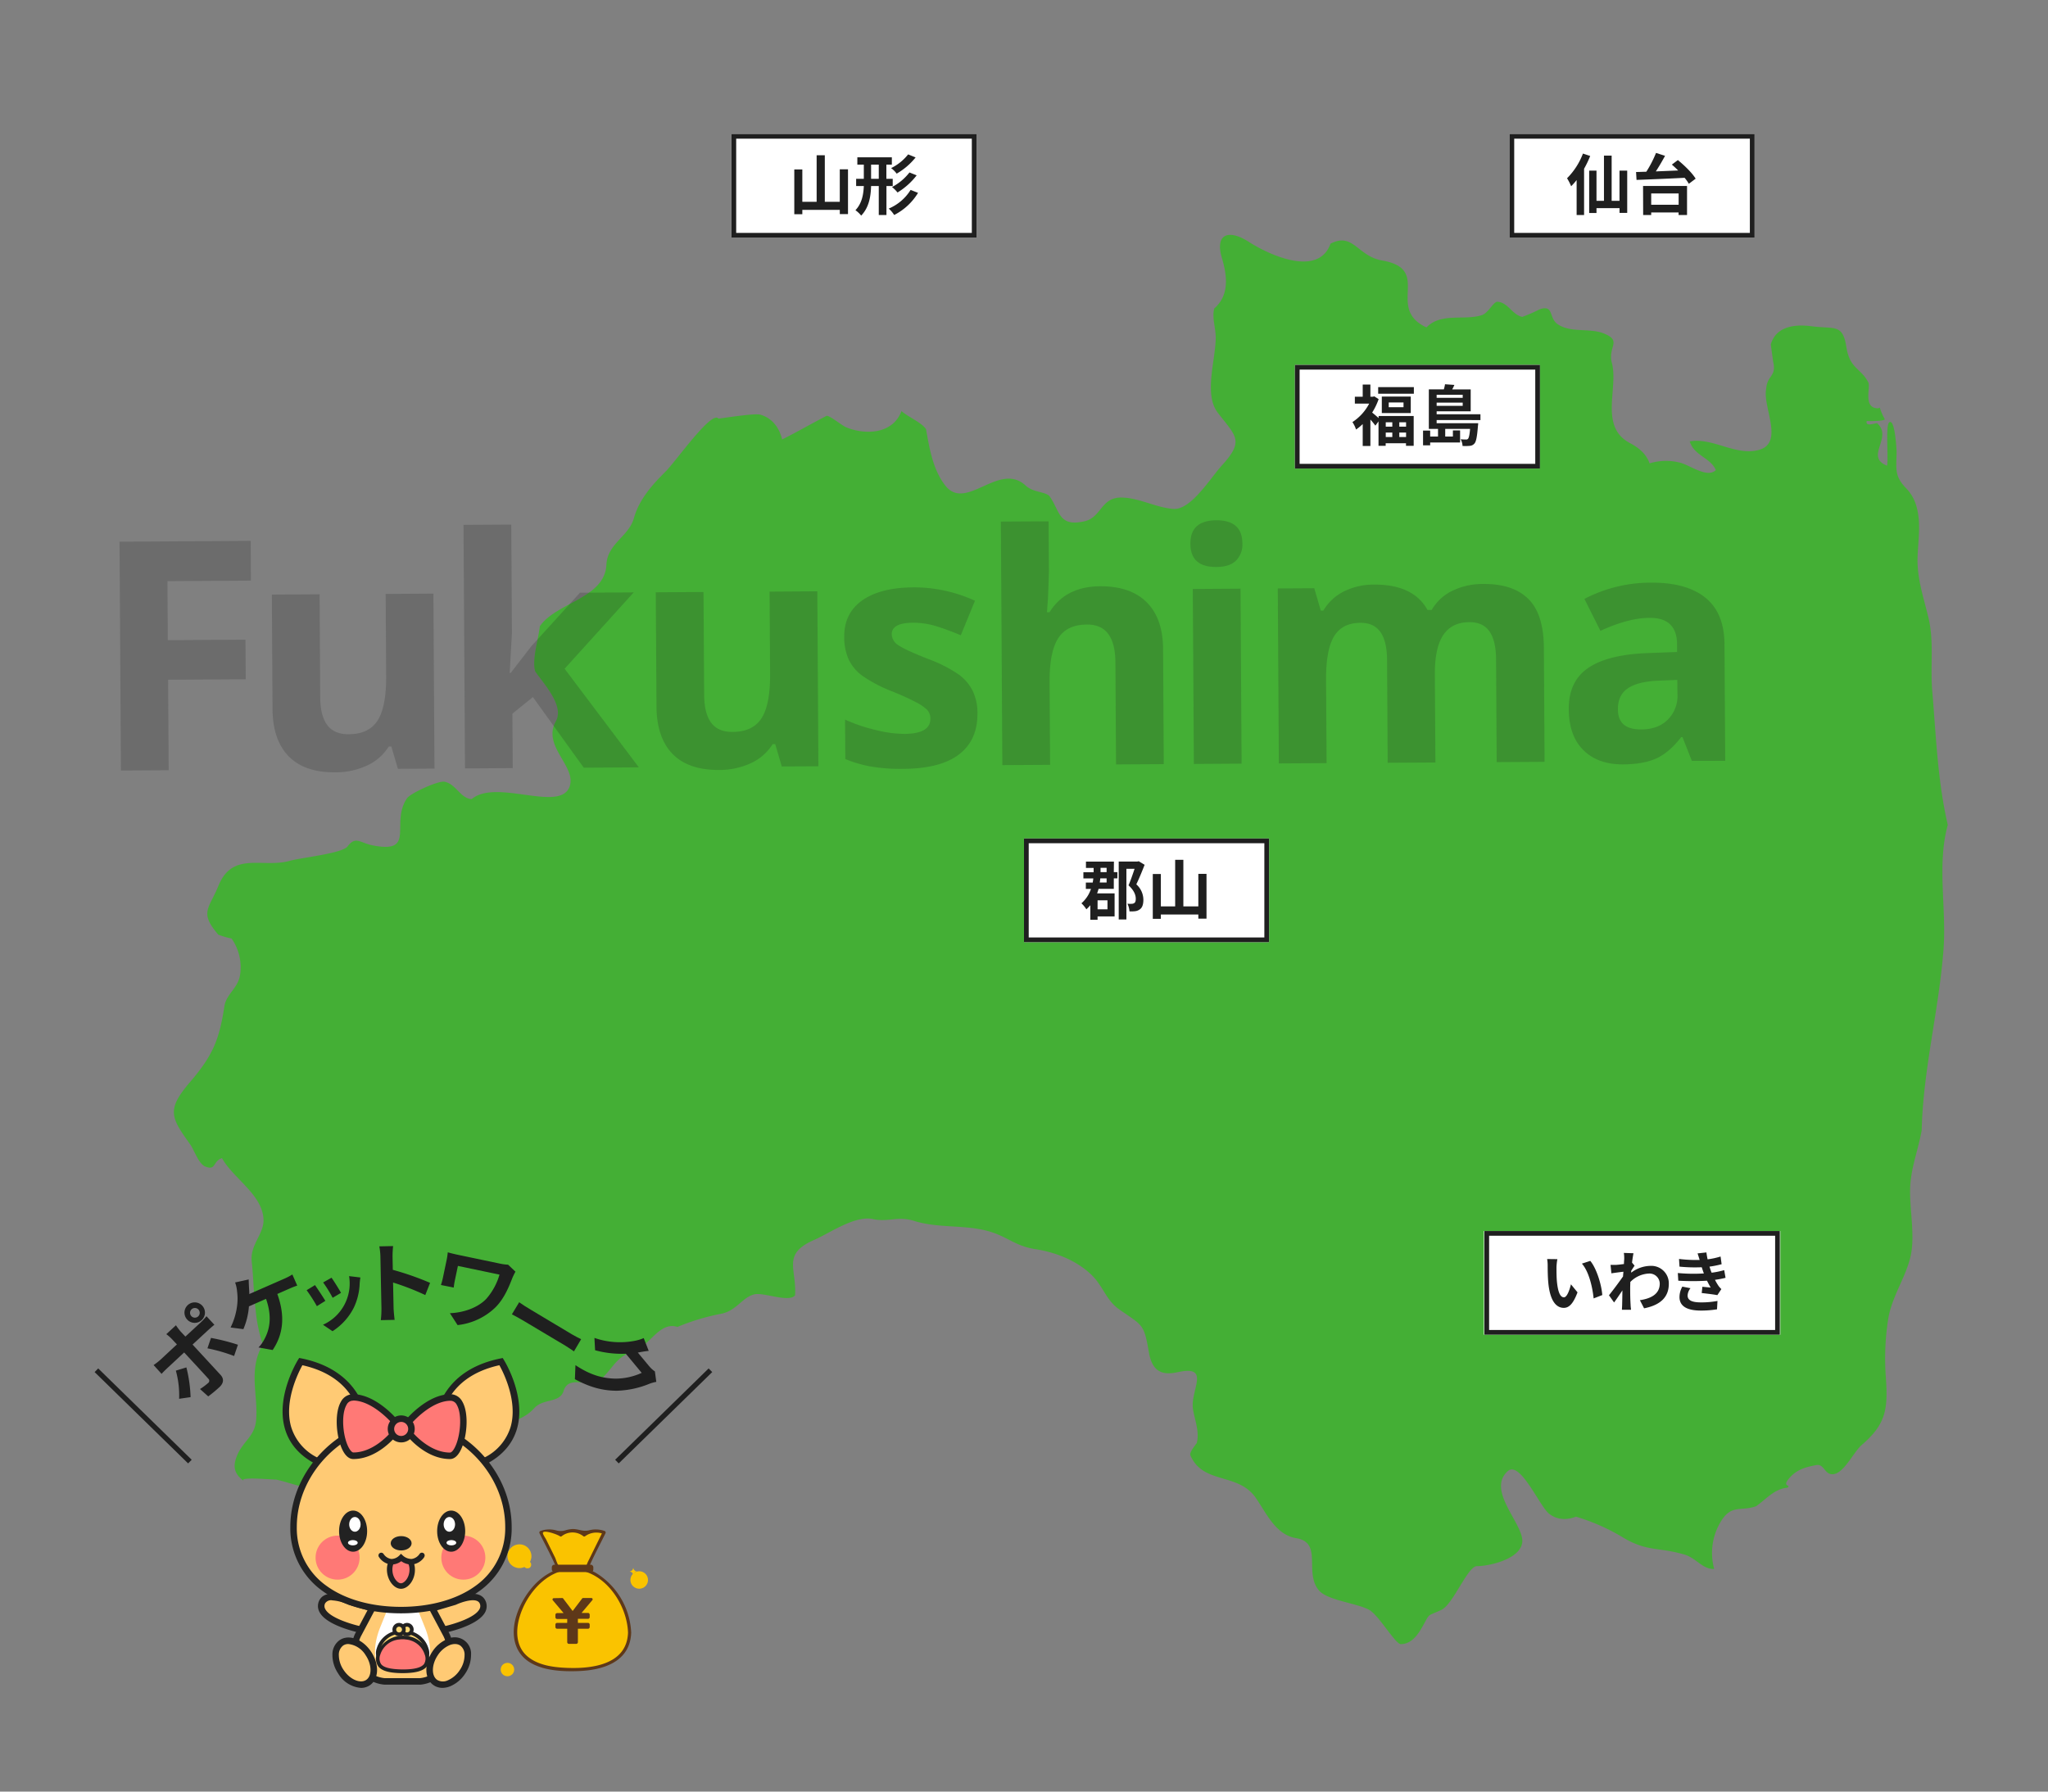
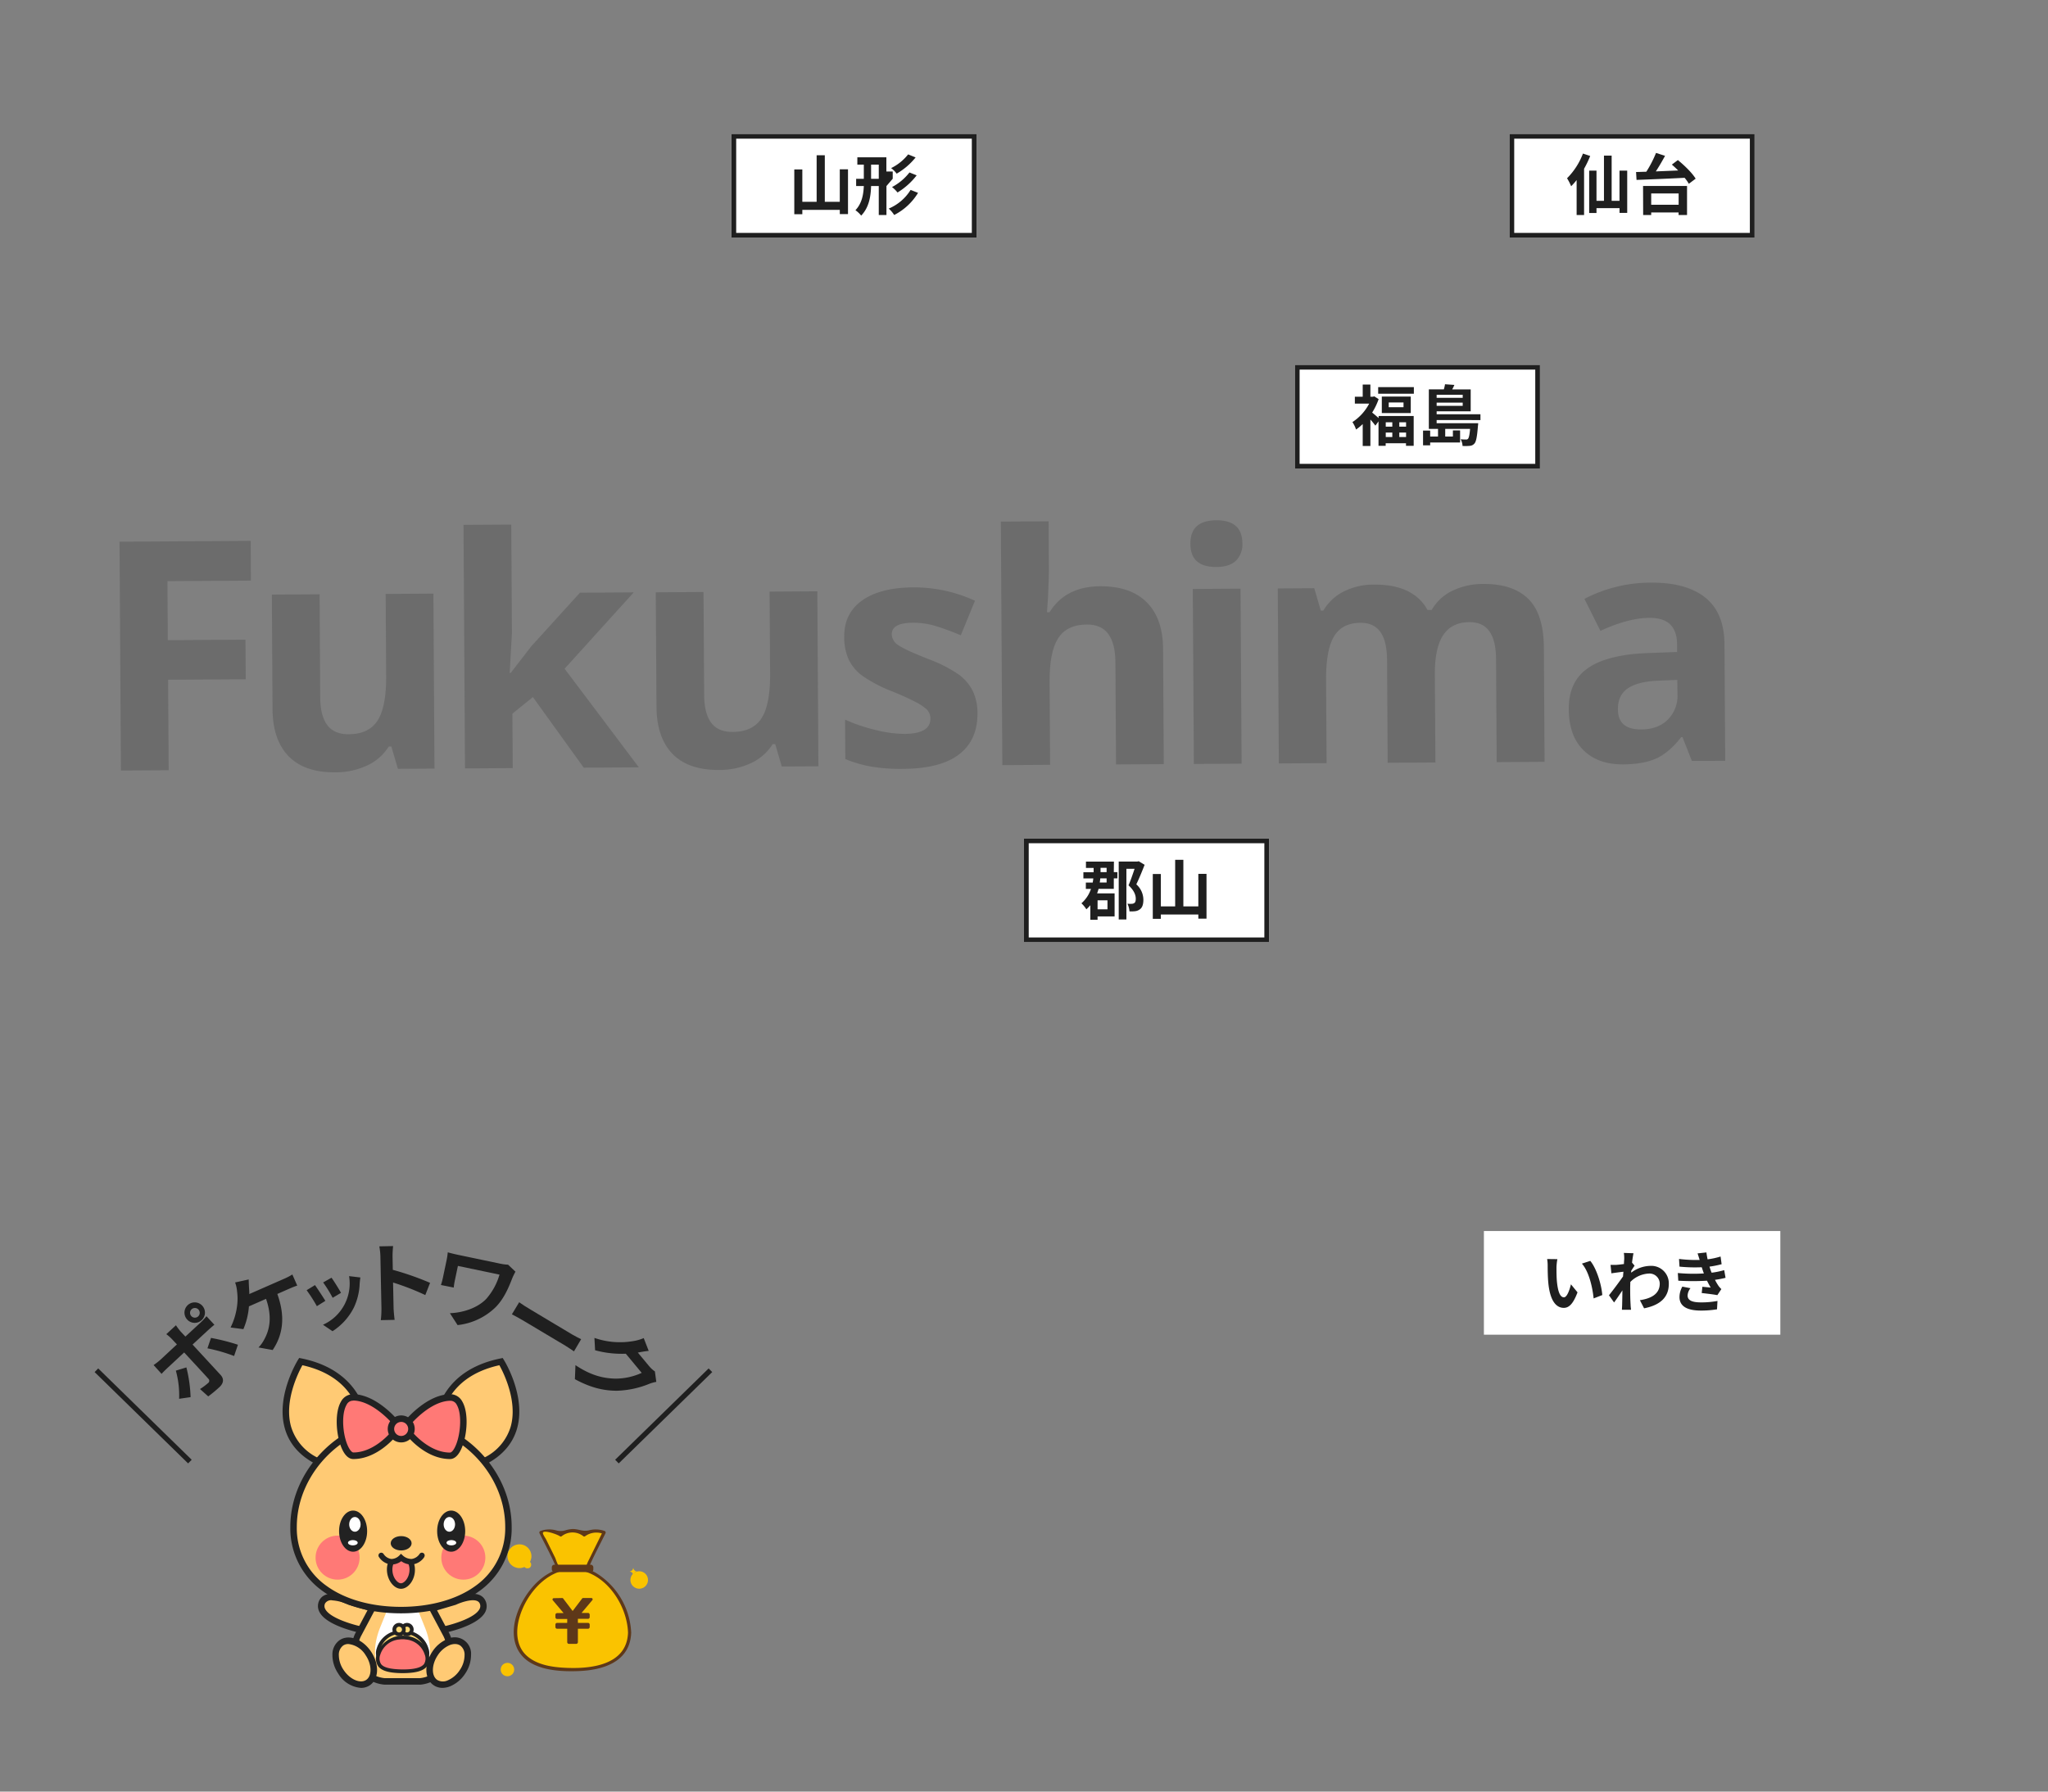
<svg xmlns="http://www.w3.org/2000/svg" viewBox="0 0 800 700">
  <rect x="0" y="0" width="800" height="700" fill="#808080" stroke="none" />
  <g id="福島">
    <path d="M736.3,163.73a.3.3,0,0,1,0,.1S736.3,163.8,736.3,163.73Z" fill="#44af35" />
-     <path d="M760.85,322.3c-4-17.23-4.58-34.94-6.08-52.51-.8-9.49.76-19-1.44-28.32-1.91-8-4.57-15.55-4.28-23.88.24-6.67,1.48-13.7-.58-20.21a16.35,16.35,0,0,0-3.91-6.64c-4.64-4.78-3.79-7.51-3.7-14.37,0,.14-.55-13.05-2.88-11.35-1.51,1.11-.24,14.33-.85,16.92-8.83-3.49,2.29-10.86-3.75-16.46,0-.69-4.86,1.75-4.19-1,.23.07,6.63.16,7.09-.65a23.69,23.69,0,0,1-2-4.58,1.55,1.55,0,0,1-.67.28c-6,0-2.82-8.25-3.81-10.15-3-5.71-7.2-5.2-8.55-13.74-1.45-9.24-4.5-7-13.53-8.16-6.25-.84-13.91-.2-16,7.08,0,.16.88,6.52.94,6.84,1.34,5.81-2.38,5.14-2.73,10.47-1.55,6.84,7.09,21.06-2.71,23.87-9.16,2.61-17.91-4.85-27.17-3.29,1.75,5.68,8,6.22,10.2,11.21-3.3,3.35-10.21-2-14-2.89a21.84,21.84,0,0,0-11.89.27c-1.29-3.74-4.3-6.15-7.66-7.92-12.14-6.39-4.42-21.36-7.06-31.31-1.7-6.39,4.22-8.63-3.25-11.56-5.57-2.19-12.87-.09-17.93-3.59-3.58-2.48-1.38-7.64-6.94-5.85a62.09,62.09,0,0,1-6.87,3c-4-.81-5.6-5.79-9.84-5.91-1.65.28-3.46,4.43-6,5.24-7,2.21-15.8-1.13-21.61,4.78-16.1-7.45,2.46-22.73-17.25-26.13-9.76-1.68-11.26-11.17-20.22-6.59-4.58,12.91-23,5-31.95-.72-8-5.12-13.27-3-10.45,6.41,2,6.77,3,14.44-3,19.61-1,3.53.58,7.7.56,11.33,0,8.79-4.75,22.22.8,29.42,7.11,9.25,10.45,10.88,1.62,20.59-4.56,5-12.1,17.53-19,17s-13.27-4.35-20.27-4.44c-8-.1-7.76,7.75-14.38,9.26-10.31,2.35-9.5-4-13.79-9.93-1.95-1.69-6.41-1.37-9.21-4-10.37-9.63-23.27,10.35-31.39,0-4.85-6.2-6.19-14.45-7.53-22-1.51-2.55-7.15-4.88-9.6-7.13-3.31,8.94-13.86,9.45-21.48,6.41-1.67-.66-6.37-4.56-7.72-4.56-5.84,3-11.53,6.31-17.42,9.25-1.09-4.56-3.89-8.39-8.55-9.69-2.41-.67-16.23,1.66-16.34,1.53-2.61-3.34-16.75,16.87-20.67,20.74-5.23,5.16-10.31,10.91-12.34,18.15s-10.33,9.9-10.75,18.24c-.66,13.12-19.43,14.62-26,24-.47,4.76-3.19,13-1.82,17.65,3.06,4.53,11.49,13.35,8.1,19.42-5.52,9.89,8.11,17.59,5.36,25.55-3.67,10.4-28.66-3.21-38.27,4.94-4.38-.24-6.16-6-10.64-6.8-2.46-.44-13.08,4.42-14.56,6.4-6.8,9.75,3.83,21.93-13.6,18.44-4.73-.94-6.53-3.74-9.66.42-2.11,2.78-18,4.36-22.56,5.64-10.66,3-22.36-3.94-27.94,9.86-3.6,8.89-7.54,10.24,0,19a33.7,33.7,0,0,0,5.18,1.51,19.45,19.45,0,0,1,3.34,14c-.7,5.36-5.43,7.63-6.15,12.5C85.68,406,83.28,412.2,74.4,422.58c-9.47,11-7.71,13.95-.13,24.52,1.63,2.27,3.29,7.69,6,8.72,4.21,1.6,2.8-2.14,6.44-3.31,4.4,7.9,15.71,14.18,16.22,23.78.32,5.83-5.36,10-4.6,16.65.71,6.33.68,12.32,1.55,19.09a58.65,58.65,0,0,0,2.83,13.37c-2.82,4.38-3.4,9.49-3.22,14.57s1,9.95.55,14.95c-.56,6.22-4.85,8-7.27,13.4C91,572.39,91,575.6,95.3,578.67c-2.81-2,14.11-.24,12.28-.64,5.94,1.28,11.64,3.86,17.82,3.88,7.9,0,18.67,3,26.53,6.92,1.47-10.53,8.18-4.29,12-7.37,3.31-2.7,10.18-13.06,12.25-17,4.72-9,6.48-2.29,13.31-3.56,6.57-5.49,13.94-4.81,19.22-10.73,3.48-3.9,10-1.86,11.46-6.76,2.11-6.75,10.56-.39,15.05-4.93,5.45-5.52,5.14-8,13.56-11.29,5.32-2.07,9.15-10.94,15.84-8.74a87.62,87.62,0,0,1,17.15-5.16c6-1.18,8.36-6.67,13.12-7.61,3.65-.71,13.44,3.35,15.68.41.66-10.46-5.19-16.09,7.39-21.6,6.32-2.77,15.91-9.66,23-8.18,6.19,1.29,9.72-1.29,16.1.71,9.26,2.91,19.18,1.44,28.51,3.88,7.88,2.07,10.67,5.88,18.79,7.15,7.92,1.22,15.86,4.29,21.77,9.83,4.79,4.48,5.78,10.06,11.2,13.82,9.14,6.37,9.52,5.49,11.47,16.74,1.33,7.61,5.28,9,11.3,7.68,13.12-2.88,4.74,7.15,5.91,14.45.68,4.29,2.63,8.81,1.48,13.21,0,.15-2.8,3.36-2.55,4.7,4.88,11.65,18.56,6.7,25.55,16.69,4.15,5.92,7.75,14.48,15.78,15.8,10.67,1.74,2.93,13.49,9,20.49,3.33,3.83,14.82,4.94,19.48,7.49,3.87,2.1,10.26,13.43,12.46,13.43,4,0,6.53-3.48,8.28-6.56,3.35-5.89,1.5-4,7.58-6.83,4.56-2.16,10.26-17.08,13.84-17.08,5.38,0,19.26-3.29,17.61-11.2-1.54-7.41-13.28-18.83-5.61-25.87,4.83-4.43,12.44,13.6,16.14,16.54,3.14,2.5,6.91,2.62,10.57,1.21A79.34,79.34,0,0,1,634.45,601c9.12,5.28,13.36,3.45,23.42,6.35,4.78,1.39,7.12,5.84,11.73,5.66A23.64,23.64,0,0,1,672,594.83c4.28-7.35,8-4.14,14-6.35,3.92-2.71,7.07-6.79,12.23-7.21,1.66-1.45-2.55,0,.81-3.85,3-3.46,6.82-4.31,10.46-5,3-.56,3.13,3.59,6.3,3.59,4.35,0,8.19-8.64,11.41-11.41,9.48-8.18,10.32-13.86,9.45-26.43a99.67,99.67,0,0,1,.92-22.83c1.45-8.86,6.8-16.1,8.71-24.37,1.85-8-.33-18.09-.15-26.29.2-8.4,3.13-15.1,4.52-23.06.56-24,6.84-47.34,8.56-71.2C760.32,354.46,756.59,337.8,760.85,322.3Z" fill="#44af35" />
    <g id="横手">
      <g id="長方形_1330-5" data-name="長方形 1330-5">
        <rect x="589.65" y="52.34" width="95.73" height="40.5" fill="#fff" />
        <rect x="590.57" y="53.26" width="93.89" height="38.66" fill="none" stroke="#1f1f1f" stroke-width="1.84" />
      </g>
      <g id="秋田" style="isolation:isolate">
        <g style="isolation:isolate">
          <path d="M621.17,60.94a41,41,0,0,1-2.39,5V84h-2.91V70.35a25.92,25.92,0,0,1-2.14,2.42,21,21,0,0,0-1.6-3.12A27.38,27.38,0,0,0,618.34,60Zm14.46,5.72V83.18h-3V81.33h-9v1.9h-2.86V66.66h2.86V78.47h2.92V60.81h3V78.47h3.07V66.66Z" fill="#1f1f1f" />
          <path d="M655.42,62.54c2.56,2.09,5.62,5.05,6.94,7.27l-2.66,2a16.06,16.06,0,0,0-1.65-2.34c-6.8.36-14,.64-18.78.82l-.18-3.09c1.18,0,2.52-.08,4-.1a43.52,43.52,0,0,0,3.79-7.35l3.53,1.13c-1.08,2-2.37,4.21-3.6,6.09l8.73-.36c-.82-.83-1.67-1.6-2.47-2.3Zm-13.6,10.13H659V84h-3.3V83H645v1h-3.14ZM645,75.58V80h10.72V75.58Z" fill="#1f1f1f" />
        </g>
      </g>
    </g>
    <g id="秋田-2" data-name="秋田">
      <g id="長方形_1330-7" data-name="長方形 1330-7">
        <rect x="505.82" y="142.57" width="95.73" height="40.5" fill="#fff" />
        <rect x="506.74" y="143.49" width="93.89" height="38.66" fill="none" stroke="#1f1f1f" stroke-width="1.84" />
      </g>
      <g id="青森" style="isolation:isolate">
        <g style="isolation:isolate">
          <path d="M538.51,162.54h13.71v11.65h-3v-1h-7.94v1h-2.8v-9.54l-1.22,1.65a29.42,29.42,0,0,0-1.95-2.37v10.31h-3v-8.56a19.11,19.11,0,0,1-2.6,2.14,12.12,12.12,0,0,0-1.42-2.91,19.12,19.12,0,0,0,6.55-7.22h-5.6V155h3.07v-4.75h3V155h1l.54-.13,1.68,1.08A25.27,25.27,0,0,1,536,161.2c.7.54,1.8,1.5,2.53,2.14Zm13.78-11.28v2.57H538.35v-2.57Zm-1.21,3.68v6.44H539.77v-6.44ZM541.31,165v1.7h2.56V165Zm0,5.75h2.56V169h-2.56Zm6.94-13.5h-5.78v1.85h5.78Zm1,7.75H546.6v1.7h2.65Zm0,5.75V169H546.6v1.75Z" fill="#1f1f1f" />
          <path d="M561.19,164.12v1.23h16.23a8.62,8.62,0,0,1-.1,1.11c-.34,4.23-.7,6.13-1.39,6.86a2.57,2.57,0,0,1-1.73.87,18.11,18.11,0,0,1-2.89.05,6.21,6.21,0,0,0-.74-2.62,18.81,18.81,0,0,0,2.08.1.92.92,0,0,0,.78-.26c.33-.36.62-1.42.82-3.89h-9.71v3h3v-2.39h2.81v4.71H558.66V174h-2.78v-5.77h2.78v2.34h3.07v-3h-3.59V152.13H564a14.16,14.16,0,0,0,.46-2l3.66.26c-.26.62-.56,1.21-.85,1.75h7.22v8.56H561.19v1.16H578.3v2.27Zm0-9.87v1.18h10.18v-1.18Zm10.18,4.32v-1.26H561.19v1.26Z" fill="#1f1f1f" />
        </g>
      </g>
    </g>
    <g id="盛岡">
      <g id="長方形_1330-4" data-name="長方形 1330-4">
        <rect x="579.65" y="480.98" width="115.79" height="40.5" fill="#fff" />
-         <rect x="580.76" y="481.9" width="113.57" height="38.66" fill="none" stroke="#1f1f1f" stroke-width="1.84" />
      </g>
      <g id="弘前" style="isolation:isolate">
        <g style="isolation:isolate">
          <path d="M608,495.15c0,1.68,0,3.61.16,5.46.36,3.72,1.13,6.27,2.76,6.27,1.21,0,2.24-3,2.73-5.08l2.57,3.14c-1.7,4.49-3.32,6.06-5.38,6.06-2.84,0-5.28-2.55-6-9.46-.25-2.37-.28-5.38-.28-7a15,15,0,0,0-.21-2.62l4,.05A20.91,20.91,0,0,0,608,495.15ZM625.89,506l-3.38,1.31c-.41-4.15-1.77-10.41-4.58-13.6l3.27-1.06C623.65,495.56,625.61,502,625.89,506Z" fill="#1f1f1f" />
          <path d="M634.32,489.53l3.76.13c-.15.72-.36,2-.57,3.66l1,1.21c-.36.47-.88,1.32-1.32,2,0,.23,0,.49,0,.72a12.69,12.69,0,0,1,7.58-2.66,6.83,6.83,0,0,1,7.11,7c0,5.21-3.27,8.33-9.66,9.59L640.58,508c4.54-.67,7.78-2.52,7.76-6.54a4,4,0,0,0-4.2-3.87,10.84,10.84,0,0,0-7.3,3.3c0,.75-.05,1.49-.05,2.16,0,2.12,0,4.28.16,6.7,0,.47.1,1.4.18,2h-3.56c0-.57.08-1.5.08-1.91.05-2,.08-3.5.1-5.67-1.08,1.62-2.34,3.51-3.25,4.72l-2-2.81c1.47-1.81,4-5.21,5.51-7.37,0-.6.11-1.21.13-1.83-1.26.15-3.25.41-4.69.62l-.33-3.3c.74,0,1.34,0,2.24,0,.75-.05,1.88-.18,3-.33,0-1,.1-1.7.1-2A14.14,14.14,0,0,0,634.32,489.53Z" fill="#1f1f1f" />
          <path d="M665.58,497.55c-.13-.31-.23-.62-.33-.9-.21-.6-.36-1.09-.52-1.52a61.49,61.49,0,0,1-8.68-.24l-.18-3a54.63,54.63,0,0,0,8.06.39c-.26-.83-.51-1.65-.82-2.56l3.45-.38c.13.93.28,1.83.47,2.7a30.05,30.05,0,0,0,5.07-1.1l.41,3a36.41,36.41,0,0,1-4.74.95c.13.42.26.83.39,1.22s.28.74.44,1.15a31.69,31.69,0,0,0,4.92-1l.52,3a35.44,35.44,0,0,1-4.13.79,24.13,24.13,0,0,0,1.34,2.3,8.32,8.32,0,0,0,1.16,1.31l-1.57,2.37c-1.44-.28-4.23-.62-6.11-.82l.26-2.45,3.25.31c-.54-.9-1-1.81-1.45-2.68a97.71,97.71,0,0,1-11.21,0l-.18-3A66.25,66.25,0,0,0,665.58,497.55Zm-6.36,8.63c0,1.91,1.8,2.68,5.2,2.68a33.17,33.17,0,0,0,6.47-.57l-.18,3.28a39.46,39.46,0,0,1-6.26.49c-5.16,0-8.35-1.52-8.4-5.21a8.51,8.51,0,0,1,1.11-4.15l3.19.62A4.82,4.82,0,0,0,659.22,506.18Z" fill="#1f1f1f" />
        </g>
      </g>
    </g>
    <g id="盛岡-2" data-name="盛岡">
      <g id="長方形_1330-4-2" data-name="長方形 1330-4">
        <rect x="400" y="327.62" width="95.73" height="40.5" fill="#fff" />
        <rect x="400.92" y="328.54" width="93.89" height="38.66" fill="none" stroke="#1f1f1f" stroke-width="1.84" />
      </g>
      <g id="弘前-2" data-name="弘前" style="isolation:isolate">
        <g style="isolation:isolate">
          <path d="M435.08,340.76h1.39v2.43h-1.39v4.09h-5.95c-.16.6-.36,1.19-.57,1.78h6.83v9h-6.65v1.29h-2.83v-5.67a15.53,15.53,0,0,1-1.55,1.6,11.52,11.52,0,0,0-1.93-2.35,12.82,12.82,0,0,0,3.73-5.62h-2v-2.47h2.68c.1-.57.18-1.08.23-1.62h-3.87v-2.43h4v-1.67h-3v-2.47h10.93Zm-6.34,11v3.53h3.87v-3.53Zm3.53-8.58H429.8c-.05.54-.11,1.05-.21,1.62h2.68Zm-2.37-2.43h2.37v-1.67H429.9v1.67Zm17.22-2.86c-1,2.53-2.17,5.44-3.25,7.63a8.13,8.13,0,0,1,2.76,6c0,1.91-.44,3.15-1.47,3.84a3.89,3.89,0,0,1-1.83.67,13.41,13.41,0,0,1-2.14.05,7.47,7.47,0,0,0-.8-3,8,8,0,0,0,1.57.05,1.82,1.82,0,0,0,1.06-.26c.46-.25.64-.82.64-1.72,0-1.42-.64-3.25-2.83-5.24.82-1.85,1.7-4.48,2.37-6.46H440v19.81h-3V336.62h7.31l.49-.13Z" fill="#1f1f1f" />
          <path d="M471.29,341.43v17.5H468.1v-1.62H453.46V359h-3.15V341.49h3.15v12.65h5.59v-18.2h3.2v18.2h5.85V341.43Z" fill="#1f1f1f" />
        </g>
      </g>
    </g>
    <g id="盛岡-3" data-name="盛岡">
      <g id="長方形_1330-4-3" data-name="長方形 1330-4">
        <rect x="285.73" y="52.34" width="95.73" height="40.5" fill="#fff" />
        <rect x="286.65" y="53.26" width="93.89" height="38.66" fill="none" stroke="#1f1f1f" stroke-width="1.84" />
      </g>
      <g id="弘前-3" data-name="弘前" style="isolation:isolate">
        <g style="isolation:isolate">
          <path d="M331.25,66.15v17.5h-3.2V82H313.41v1.7h-3.14V66.2h3.14V78.85H319V60.66h3.19V78.85h5.85V66.15Z" fill="#1f1f1f" />
-           <path d="M346.27,72.69V84h-3V72.69h-3c-.13,4.2-.83,8.38-3.87,11.55a11.28,11.28,0,0,0-2.24-2.11c2.48-2.63,3.12-6,3.27-9.44h-3V69.86h3V64.32h-2.53V61.46h13.48v2.86h-2.14v5.54h2.48v2.83Zm-3-2.83V64.32h-3v5.54Zm15.34,5.49A23.15,23.15,0,0,1,349.29,84a11.45,11.45,0,0,0-2.14-2.5,18.47,18.47,0,0,0,8.56-7.3Zm-.95-13.84a26.42,26.42,0,0,1-7.4,6.34,10.13,10.13,0,0,0-2.17-2.17,19.24,19.24,0,0,0,6.65-5.36Zm.41,7a27.3,27.3,0,0,1-7.48,6.7,12.68,12.68,0,0,0-2.14-2.13,21,21,0,0,0,6.81-5.7Z" fill="#1f1f1f" />
+           <path d="M346.27,72.69V84h-3V72.69h-3c-.13,4.2-.83,8.38-3.87,11.55a11.28,11.28,0,0,0-2.24-2.11c2.48-2.63,3.12-6,3.27-9.44h-3V69.86h3V64.32h-2.53V61.46h13.48h-2.14v5.54h2.48v2.83Zm-3-2.83V64.32h-3v5.54Zm15.34,5.49A23.15,23.15,0,0,1,349.29,84a11.45,11.45,0,0,0-2.14-2.5,18.47,18.47,0,0,0,8.56-7.3Zm-.95-13.84a26.42,26.42,0,0,1-7.4,6.34,10.13,10.13,0,0,0-2.17-2.17,19.24,19.24,0,0,0,6.65-5.36Zm.41,7a27.3,27.3,0,0,1-7.48,6.7,12.68,12.68,0,0,0-2.14-2.13,21,21,0,0,0,6.81-5.7Z" fill="#1f1f1f" />
        </g>
      </g>
    </g>
    <g id="fukushima" opacity="0.2" style="isolation:isolate">
      <g style="isolation:isolate">
        <path d="M65.89,300.94l-18.65.11-.55-89.4,51.25-.32L98,226.86l-32.59.2.14,23.06,30.33-.19L96,265.4l-30.33.19Z" fill="#1d1e1e" />
        <path d="M155.43,300.39l-2.56-8.73h-1a19.69,19.69,0,0,1-8.46,7.43,29.11,29.11,0,0,1-12.52,2.67q-12,.08-18.2-6.34t-6.23-18.52l-.27-44.58,18.65-.12.24,39.94q0,7.39,2.7,11.08t8.4,3.65q7.83,0,11.28-5.3t3.38-17.36l-.19-32.16,18.65-.12.42,68.37Z" fill="#1d1e1e" />
        <path d="M199.48,262.94l8.07-10.45,19-20.91,21-.13-27,29.83,29,38.53-21.53.13-19.86-27.58-8,6.47.13,21.28-18.65.12-.58-95.16,18.65-.11.26,42.44-.88,15.54Z" fill="#1d1e1e" />
        <path d="M305.38,299.47l-2.56-8.73h-1a19.77,19.77,0,0,1-8.45,7.42,29.14,29.14,0,0,1-12.52,2.67q-12.06.07-18.21-6.34T256.44,276l-.28-44.58,18.65-.11.25,39.93q0,7.39,2.7,11.08t8.4,3.65c5.21,0,9-1.8,11.28-5.3s3.43-9.28,3.38-17.36l-.2-32.16,18.65-.12.42,68.37Z" fill="#1d1e1e" />
        <path d="M381.82,278.7q.07,10.51-7.21,16.07t-21.82,5.63a68.82,68.82,0,0,1-12.73-.93,48.26,48.26,0,0,1-9.86-2.9l-.1-15.41a64.8,64.8,0,0,0,11.74,4,47.11,47.11,0,0,0,11.47,1.58q10.15-.06,10.12-5.93a4.91,4.91,0,0,0-1.37-3.57,19.67,19.67,0,0,0-4.66-3.09q-3.31-1.73-8.84-4a55.38,55.38,0,0,1-11.62-6.05,17.13,17.13,0,0,1-5.42-6.42,21.16,21.16,0,0,1-1.74-8.94q-.06-9.12,7-14.14t20-5.11a57,57,0,0,1,24.07,5.23l-5.54,13.49c-3.44-1.44-6.64-2.63-9.63-3.55a30.08,30.08,0,0,0-9.12-1.35q-8.25.06-8.22,4.52a5.23,5.23,0,0,0,2.68,4.32q2.67,1.83,11.68,5.37a54.09,54.09,0,0,1,11.78,6A18,18,0,0,1,380,270,20.06,20.06,0,0,1,381.82,278.7Z" fill="#1d1e1e" />
        <path d="M454.6,298.56l-18.65.11-.24-39.93q-.1-14.81-11.1-14.73-7.83,0-11.28,5.39T410,266.66l.19,32.17-18.65.11-.58-95.15,18.65-.11.12,19.38q0,2.26-.36,10.64l-.4,5.51h1q6.18-10.06,19.75-10.15,12-.06,18.33,6.37T454.33,254Z" fill="#1d1e1e" />
        <path d="M465,212.45q-.06-9.1,10.09-9.17t10.21,9a8.89,8.89,0,0,1-2.5,6.78q-2.52,2.43-7.6,2.46Q465,221.62,465,212.45Zm20,85.92-18.65.12-.42-68.37,18.65-.12Z" fill="#1d1e1e" />
        <path d="M560.71,297.91l-18.65.11-.24-39.93q0-7.39-2.55-11.08t-7.82-3.66q-7.16,0-10.36,5.33T518,266l.2,32.17-18.65.11-.42-68.37,14.25-.08,2.56,8.73h1a19,19,0,0,1,7.9-7.42,25.94,25.94,0,0,1,11.91-2.73q15.36-.09,20.86,9.9h1.65a18.5,18.5,0,0,1,8-7.45,27.15,27.15,0,0,1,12.07-2.7Q591,228.07,597,234t6.08,19.08l.27,44.58-18.71.11-.24-39.93q0-7.39-2.55-11.09T574,243.09q-6.84,0-10.21,5t-3.3,15.55Z" fill="#1d1e1e" />
        <path d="M660.88,297.29,657.22,288h-.49q-4.68,6-9.64,8.29t-13,2.37q-9.86.06-15.54-5.53t-5.75-16q-.08-10.87,7.51-16.1t22.93-5.85l11.86-.44,0-3q-.06-10.4-10.7-10.33-8.21,0-19.24,5.07L618.91,234a55.68,55.68,0,0,1,26.14-6.34q13.76-.08,21.13,5.87t7.45,18.18l.28,45.55Zm-5.69-31.64-7.22.29q-8.13.3-12.09,3T632,277.17q0,7.89,9.1,7.83,6.48,0,10.34-3.79a13.09,13.09,0,0,0,3.82-9.93Z" fill="#1d1e1e" />
      </g>
    </g>
  </g>
  <g id="カンガル">
    <g id="通常">
      <g id="グループ_1826" data-name="グループ 1826">
        <path id="パス_6372" data-name="パス 6372" d="M173.33,636.74s18.57-3.85,15.1-10.91c-2.18-4.13-10.87,0-10.87,0l-10.47,3.1Z" fill="#ffca74" />
        <path id="パス_6373" data-name="パス 6373" d="M172.82,638.14l-7.89-9.89,12.18-3.61c1.36-.63,9.84-4.33,12.43.6a5,5,0,0,1,.06,4.5c-2.6,5.32-14.66,8-16,8.24Zm-3.56-8.53,4.57,5.73c3.81-.89,11.88-3.38,13.51-6.72a2.38,2.38,0,0,0,0-2.23c-1.29-2.46-7.22-.35-9.19.58l-.18.07Z" fill="#222" />
      </g>
      <g id="グループ_1827" data-name="グループ 1827">
        <path id="パス_6374" data-name="パス 6374" d="M141,636.75s-18.58-3.86-15.1-10.92c2.17-4.13,10.86,0,10.86,0l10.47,3.1Z" fill="#ffca74" />
        <path id="パス_6375" data-name="パス 6375" d="M141.5,638.14l-.76-.16c-1.37-.29-13.42-2.92-16-8.25a4.87,4.87,0,0,1,0-4.46c2.61-5,11.09-1.26,12.45-.63l12.18,3.61Zm-11.83-12.89a2.77,2.77,0,0,0-2.65,1.17,2.32,2.32,0,0,0,0,2.2c1.62,3.34,9.69,5.83,13.51,6.72l4.57-5.73L136.22,627a18.22,18.22,0,0,0-6.55-1.72Z" fill="#222" />
      </g>
      <g id="グループ_1828" data-name="グループ 1828">
        <path id="パス_6376" data-name="パス 6376" d="M175.11,640.52a12,12,0,0,0-.94-2.18l-5.43-10.24L157.57,626v-.16l-.44.08-.43-.08V626l-11.17,2.11-5.44,10.24a12.6,12.6,0,0,0,7.53,18.1,12.2,12.2,0,0,0,2.68.51H164a12.72,12.72,0,0,0,11.14-16.43Z" fill="#ffca74" />
        <path id="パス_6377" data-name="パス 6377" d="M164,658.22H150.2A14,14,0,0,1,138,640.15a13,13,0,0,1,1-2.39L144.7,627l10.74-2v-.65l1.7.33,1.7-.33V625l10.73,2,5.72,10.78a13,13,0,0,1,1,2.39h0a14,14,0,0,1-9.3,17.5,13.5,13.5,0,0,1-3,.57Zm-13.66-2.53h13.55a11.49,11.49,0,0,0,10.45-12.44,10.59,10.59,0,0,0-1.3-4.31l-5.16-9.71-10.77-2-10.77,2-5.15,9.71a11.28,11.28,0,0,0-.85,1.95A11.49,11.49,0,0,0,148,655.23,11.73,11.73,0,0,0,150.36,655.69Z" fill="#222" />
      </g>
      <path id="パス_6378" data-name="パス 6378" d="M151.59,652.58c-3.53-1.05-6.2-3.89-4.64-11.6a29.57,29.57,0,0,1,1.59-5.21l2.79-6.94h11.83l2.79,6.94a29.57,29.57,0,0,1,1.59,5.21c1.56,7.71-1.11,10.55-4.64,11.6a11.46,11.46,0,0,1-3.19.42h-4.92A11.53,11.53,0,0,1,151.59,652.58Z" fill="#fff" />
      <g id="グループ_1829" data-name="グループ 1829">
        <ellipse id="楕円形_70" data-name="楕円形 70" cx="175.28" cy="649.64" rx="9.34" ry="6.45" transform="translate(-462.9 436.37) rotate(-56.42)" fill="#ffca74" />
        <path id="パス_6379" data-name="パス 6379" d="M172.82,659.47a6.05,6.05,0,0,1-3.39-1c-3.61-2.39-3.86-8.15-.57-13.11a12.92,12.92,0,0,1,5.81-4.93,6.41,6.41,0,0,1,9.33,6.19,13,13,0,0,1-2.28,7.27h0a13.05,13.05,0,0,1-5.81,4.94A8.4,8.4,0,0,1,172.82,659.47Zm4.93-17.13a5.62,5.62,0,0,0-2.14.45,10.38,10.38,0,0,0-4.64,4c-2.43,3.65-2.49,8.05-.15,9.6a4.4,4.4,0,0,0,4.14.12,10.55,10.55,0,0,0,4.65-4h0a10.38,10.38,0,0,0,1.86-5.83,4.41,4.41,0,0,0-1.72-3.77,3.58,3.58,0,0,0-2-.56Z" fill="#222" />
      </g>
      <g id="グループ_1830" data-name="グループ 1830">
        <ellipse id="楕円形_71" data-name="楕円形 71" cx="138.59" cy="649.63" rx="6.45" ry="9.34" transform="translate(-336.17 185.06) rotate(-33.58)" fill="#ffca74" />
        <path id="パス_6380" data-name="パス 6380" d="M141,659.48a11.33,11.33,0,0,1-8.87-5.58,12.93,12.93,0,0,1-2.28-7.27,6.84,6.84,0,0,1,2.85-5.83c3.6-2.39,9-.38,12.29,4.58h0c3.29,5,3,10.71-.56,13.1A6.08,6.08,0,0,1,141,659.48Zm-4.91-17.14a3.57,3.57,0,0,0-2,.56,4.44,4.44,0,0,0-1.73,3.77,10.47,10.47,0,0,0,1.87,5.83c2.42,3.65,6.44,5.42,8.79,3.88s2.27-6-.15-9.6h0a9.08,9.08,0,0,0-6.79-4.44Z" fill="#222" />
      </g>
      <g id="グループ_1831" data-name="グループ 1831">
        <path id="パス_6381" data-name="パス 6381" d="M142.29,557.79s.57-20.68-24.8-25.81c0,0-16.79,27,6.62,39Z" fill="#ffca74" />
        <path id="パス_6382" data-name="パス 6382" d="M124.21,572.47l-.69-.35c-6.47-3.32-10.6-8.06-12.28-14.1-3.49-12.55,4.82-26.13,5.16-26.7l.47-.75.86.17c13.59,2.75,19.9,9.94,22.79,15.49a25.8,25.8,0,0,1,3,11.6v.62Zm-6.09-39.06c-1.64,3-7.19,14.06-4.44,23.94A19.85,19.85,0,0,0,124,569.51l17-12.36c-.12-3.35-1.86-19.07-22.89-23.74Zm24.17,24.39,0,0" fill="#222" />
      </g>
      <g id="グループ_1832" data-name="グループ 1832">
        <path id="パス_6383" data-name="パス 6383" d="M170.88,557.79s-.57-20.68,24.8-25.81c0,0,16.79,27-6.62,39Z" fill="#ffca74" />
        <path id="パス_6384" data-name="パス 6384" d="M189,572.47l-19.32-14,0-.62c0-.22-.29-21.81,25.83-27.08l.86-.18.46.75c.36.57,8.66,14.15,5.17,26.7-1.68,6-5.81,10.78-12.29,14.1Zm-16.8-15.32,17,12.35a19.86,19.86,0,0,0,10.31-12.15c2.74-9.89-2.8-21-4.44-23.94C174,538.08,172.28,553.8,172.15,557.15Z" fill="#222" />
      </g>
      <g id="グループ_1833" data-name="グループ 1833">
        <path id="パス_6385" data-name="パス 6385" d="M198.61,596.57c0,21.15-18.79,32.52-42,32.52s-42-11.37-42-32.52,18.79-41.41,42-41.41S198.61,575.41,198.61,596.57Z" fill="#ffca74" />
        <path id="パス_6386" data-name="パス 6386" d="M156.64,630.35c-12,0-22.76-3-30.41-8.56a30,30,0,0,1-12.82-25.22c0-22.73,20.21-42.67,43.23-42.67s43.23,19.94,43.23,42.67a30,30,0,0,1-12.81,25.22C179.41,627.31,168.61,630.35,156.64,630.35Zm0-73.92c-21.68,0-40.7,18.75-40.7,40.14a27.54,27.54,0,0,0,11.77,23.17c7.22,5.21,17.5,8.08,28.93,8.08s21.72-2.87,28.94-8.08a27.56,27.56,0,0,0,11.77-23.17C197.35,575.18,178.33,556.43,156.64,556.43Z" fill="#222" />
      </g>
      <ellipse id="楕円形_72" data-name="楕円形 72" cx="156.7" cy="602.98" rx="4.08" ry="2.8" fill="#222" />
      <path id="パス_6387" data-name="パス 6387" d="M152.62,610.28a6.49,6.49,0,0,0-.4,2.35c0,3.55,2.32,6.43,4.43,6.43s4.42-2.88,4.42-6.43a6.63,6.63,0,0,0-.36-2.25l-4-1.31Z" fill="#ff7976" />
      <circle id="楕円形_73" data-name="楕円形 73" cx="131.87" cy="608.59" r="8.6" fill="#ff7976" />
      <circle id="楕円形_74" data-name="楕円形 74" cx="180.99" cy="608.59" r="8.6" fill="#ff7976" />
      <path id="パス_6388" data-name="パス 6388" d="M153.07,611.28h-.28a6.4,6.4,0,0,1-4.7-2.84,1.08,1.08,0,1,1,1.66-1.39l.06.07a4.38,4.38,0,0,0,3.08,2,4.54,4.54,0,0,0,3-1.27l.74-.77.78.73a5.1,5.1,0,0,0,3.4,1.3,4.51,4.51,0,0,0,3.11-2,1.08,1.08,0,0,1,1.77,1.25l0,.07a6.57,6.57,0,0,1-4.68,2.84,6.8,6.8,0,0,1-4.27-1.29A6.34,6.34,0,0,1,153.07,611.28Z" fill="#222" />
      <path id="パス_6389" data-name="パス 6389" d="M156.64,620.76c-2.88,0-5.5-3.58-5.5-7.51a7.72,7.72,0,0,1,.46-2.73,1.08,1.08,0,0,1,2,.75,5.83,5.83,0,0,0-.32,2c0,3.1,2,5.34,3.34,5.34s3.34-2.24,3.34-5.34a5.54,5.54,0,0,0-.3-1.89,1.09,1.09,0,1,1,2-.8l0,.09a7.87,7.87,0,0,1,.42,2.6C162.15,617.18,159.53,620.76,156.64,620.76Z" fill="#222" />
      <g id="グループ_1834" data-name="グループ 1834">
        <ellipse id="楕円形_75" data-name="楕円形 75" cx="176.24" cy="598.24" rx="5.48" ry="8.04" fill="#222" />
        <ellipse id="楕円形_76" data-name="楕円形 76" cx="175.53" cy="595.59" rx="2.23" ry="2.88" fill="#fff" />
        <ellipse id="楕円形_77" data-name="楕円形 77" cx="176.32" cy="602.77" rx="1.9" ry="1.04" fill="#fff" />
      </g>
      <g id="グループ_1835" data-name="グループ 1835">
        <ellipse id="楕円形_78" data-name="楕円形 78" cx="137.93" cy="598.24" rx="5.48" ry="8.04" fill="#222" />
        <ellipse id="楕円形_79" data-name="楕円形 79" cx="138.63" cy="595.59" rx="2.23" ry="2.88" fill="#fff" />
        <ellipse id="楕円形_80" data-name="楕円形 80" cx="137.83" cy="602.77" rx="1.9" ry="1.04" fill="#fff" />
      </g>
      <g id="グループ_1839" data-name="グループ 1839">
        <g id="グループ_1836" data-name="グループ 1836">
          <path id="パス_6390" data-name="パス 6390" d="M159.56,555.49s7.82-9.38,16.24-9.5,5.26,22.81,0,22.81c-8.91,0-15.66-8.44-15.66-8.44Z" fill="#ff7976" />
          <path id="パス_6391" data-name="パス 6391" d="M175.79,570.07c-9.4,0-16.35-8.55-16.64-8.92l-.23-.28-.68-5.77.35-.42c.33-.4,8.29-9.82,17.19-9.95a5.32,5.32,0,0,1,4.8,2.87c2.8,4.75,1.83,14.74-.93,19.58-1.36,2.39-2.85,2.89-3.85,2.89Zm-14.44-10.24c1.21,1.38,7.13,7.71,14.44,7.71h0c.36,0,1-.42,1.66-1.61,2.36-4.14,3.24-13.15,1-17a2.79,2.79,0,0,0-2.58-1.63c-6.78.1-13.37,6.91-14.94,8.65Z" fill="#222" />
        </g>
        <g id="グループ_1837" data-name="グループ 1837">
          <path id="パス_6392" data-name="パス 6392" d="M154.19,555.49s-7.81-9.38-16.23-9.5-5.26,22.81,0,22.81c8.9,0,15.65-8.44,15.65-8.44Z" fill="#ff7976" />
          <path id="パス_6393" data-name="パス 6393" d="M138,570.07h0c-1,0-2.49-.5-3.86-2.89-2.76-4.84-3.73-14.83-.93-19.58a5.37,5.37,0,0,1,4.8-2.87c8.9.13,16.86,9.55,17.19,9.95l.35.42-.69,5.77-.22.28C154.31,561.51,147.37,570.07,138,570.07Zm-.08-22.81a2.77,2.77,0,0,0-2.54,1.62c-2.3,3.89-1.41,12.9,1,17,.68,1.19,1.3,1.62,1.66,1.62h0c7.34,0,13.23-6.33,14.44-7.71l.47-3.93c-1.57-1.74-8.16-8.55-14.94-8.65Z" fill="#222" />
        </g>
        <g id="グループ_1838" data-name="グループ 1838">
          <circle id="楕円形_81" data-name="楕円形 81" cx="156.71" cy="558.3" r="4.01" fill="#ff7976" />
          <path id="パス_6394" data-name="パス 6394" d="M156.7,563.57A5.27,5.27,0,1,1,162,558.3h0A5.27,5.27,0,0,1,156.7,563.57Zm0-8a2.74,2.74,0,1,0,2.75,2.74h0A2.75,2.75,0,0,0,156.7,555.56Z" fill="#222" />
        </g>
      </g>
      <g id="グループ_1844" data-name="グループ 1844">
        <g id="グループ_1840" data-name="グループ 1840">
          <path id="パス_6395" data-name="パス 6395" d="M166.64,644.19a9.18,9.18,0,0,0-8.2-6.53,7,7,0,0,0-1-.08h-.35a7,7,0,0,0-1,.08,9.16,9.16,0,0,0-8.19,6.53c-1,4.06.62,6.51,9.1,6.6h.58C166,650.7,167.66,648.25,166.64,644.19Z" fill="#ffd974" />
          <path id="パス_6396" data-name="パス 6396" d="M157.42,651.52H157c-5-.06-7.89-.9-9.24-2.65a5.44,5.44,0,0,1-.58-4.86A9.89,9.89,0,0,1,156,637a6.71,6.71,0,0,1,1.1-.09h.35a7.08,7.08,0,0,1,1.13.09,9.91,9.91,0,0,1,8.78,7.06,5.44,5.44,0,0,1-.58,4.86c-1.35,1.75-4.28,2.59-9.21,2.64Zm-.18-1.46h.29c4.39,0,7-.72,8.09-2.08a4.06,4.06,0,0,0,.32-3.62h0a8.49,8.49,0,0,0-7.59-6,5.64,5.64,0,0,0-.93-.08h-.28a6.33,6.33,0,0,0-1,.07,8.53,8.53,0,0,0-7.61,6,4.11,4.11,0,0,0,.33,3.63c1.05,1.35,3.69,2,8.08,2.08h.27Z" fill="#222" />
        </g>
        <g id="グループ_1841" data-name="グループ 1841">
          <path id="パス_6397" data-name="パス 6397" d="M166.64,646.39a9.17,9.17,0,0,0-8.2-6.52,7,7,0,0,0-1-.09h-.35a7,7,0,0,0-1,.09,9.15,9.15,0,0,0-8.19,6.52c-1,4.07.62,6.52,9.1,6.61h.58C166,652.91,167.66,650.46,166.64,646.39Z" fill="#ff7976" />
          <path id="パス_6398" data-name="パス 6398" d="M157.42,653.72H157c-5-.05-7.89-.89-9.24-2.65a5.42,5.42,0,0,1-.58-4.85,10.91,10.91,0,0,1,9.91-7.16h.35a8.47,8.47,0,0,1,1.13.1,9.89,9.89,0,0,1,8.78,7.06,5.42,5.42,0,0,1-.58,4.85c-1.35,1.76-4.28,2.6-9.21,2.65Zm-.18-1.45h.29c4.39,0,7-.73,8.09-2.09a4.09,4.09,0,0,0,.32-3.62h0a8.5,8.5,0,0,0-7.59-6,5.64,5.64,0,0,0-.93-.08h-.28a6.35,6.35,0,0,0-1,.08,8.51,8.51,0,0,0-7.61,6,4.1,4.1,0,0,0,.33,3.62c1,1.36,3.69,2,8.08,2.09h.27Z" fill="#222" />
        </g>
        <g id="グループ_1842" data-name="グループ 1842">
          <circle id="楕円形_82" data-name="楕円形 82" cx="158.96" cy="636.7" r="1.85" fill="#ffd974" />
          <path id="パス_6399" data-name="パス 6399" d="M159,639.28a2.59,2.59,0,1,1,2.58-2.59,2.59,2.59,0,0,1-2.58,2.59Zm0-3.72a1.13,1.13,0,1,0,1.13,1.13h0a1.13,1.13,0,0,0-1.13-1.12Z" fill="#222" />
        </g>
        <g id="グループ_1843" data-name="グループ 1843">
          <circle id="楕円形_83" data-name="楕円形 83" cx="155.9" cy="636.7" r="1.85" fill="#ffd974" />
          <path id="パス_6400" data-name="パス 6400" d="M155.9,639.28a2.59,2.59,0,1,1,2.58-2.59,2.58,2.58,0,0,1-2.58,2.59Zm0-3.72a1.13,1.13,0,1,0,1.13,1.13h0a1.13,1.13,0,0,0-1.13-1.12Z" fill="#222" />
        </g>
      </g>
    </g>
    <path d="M245.94,637.93c0,11-10,14.39-22.28,14.39s-22.27-3.41-22.27-14.39,10-25.36,22.27-25.36S245.94,627,245.94,637.93Z" fill="#fac300" />
    <path d="M245.32,637.93c-.47,12.7-14.54,14.2-24.56,13.7-5-.25-10.67-1.07-14.66-4.41-4.47-3.73-4.71-9.74-3.26-15,2.72-9.91,12-20.55,23.24-18.77,11,1.74,18.91,13.91,19.24,24.5,0,.8,1.27.8,1.24,0a28.93,28.93,0,0,0-13.64-23.31c-8.62-5.08-18.2-2.08-24.59,5.07-5.38,6-10,16.29-6.34,24.27,3.94,8.52,15.77,9.24,23.86,8.94,9.82-.35,20.29-3.61,20.71-15C246.59,637.13,245.35,637.13,245.32,637.93Z" fill="#5e3819" />
    <ellipse cx="202.91" cy="608.03" rx="4.68" ry="4.65" fill="#fac300" />
    <ellipse cx="206.05" cy="611.36" rx="1.44" ry="1.43" fill="#fac300" />
    <ellipse cx="249.69" cy="617.32" rx="3.44" ry="3.42" fill="#fac300" />
    <ellipse cx="198.22" cy="652.32" rx="2.64" ry="2.62" fill="#fac300" />
    <path d="M248.83,614a1.64,1.64,0,0,0-1.45,1.43c-.27-.94-.49-1.16-1.44-1.43.95-.27,1.17-.49,1.44-1.43A1.64,1.64,0,0,0,248.83,614Z" fill="#fac300" />
    <path d="M236,598.74l-6.29,12.79-.43,1H218.05l-.43-1-6.29-12.79a7.07,7.07,0,0,1,3.17-.73,6.93,6.93,0,0,1,4.58,1.67,7.13,7.13,0,0,1,9.17,0,6.93,6.93,0,0,1,4.58-1.67A7.07,7.07,0,0,1,236,598.74Z" fill="#fac300" />
    <path d="M235.46,598.43c-1.82,3.7-3.65,7.39-5.46,11.1a13.42,13.42,0,0,0-1,2.42c-1.13.69-5,0-6.3,0-1.12,0-4.15,0-4.29-.07-.68-.53-1.26-2.64-1.61-3.36l-3.46-7c-.25-.53-1.33-2-1.27-2.59.15-1.35,5.6.55,6.67,1.32a.6.6,0,0,0,.63,0,6.81,6.81,0,0,1,8.53,0,.6.6,0,0,0,.63,0,7.45,7.45,0,0,1,7.27-.88c.76.27,1.08-.93.33-1.2a10.21,10.21,0,0,0-6.16-.22c-2.53.52-3.79-.55-6.34-.54a13,13,0,0,0-2.67.47,6.18,6.18,0,0,1-3.66.07,10.13,10.13,0,0,0-6.16.22.64.64,0,0,0-.38.92c2.23,4.53,4.71,9,6.66,13.67a.65.65,0,0,0,.6.46h11.23a.65.65,0,0,0,.6-.46c2-4.66,4.43-9.14,6.66-13.67C236.89,598.34,235.81,597.7,235.46,598.43Z" fill="#5e3819" />
    <rect x="215.55" y="611.34" width="16.22" height="2.89" rx="0.98" fill="#5e3819" />
    <path d="M219.59,624.37a.48.48,0,0,1,.4.2l3.7,4.87h0l3.7-4.87a.48.48,0,0,1,.4-.2H231a.5.5,0,0,1,.38.83l-4.11,4.87a.08.08,0,0,0,.06.13h2.34a.68.68,0,0,1,.68.69v.92a.68.68,0,0,1-.68.69h-3.85a.1.1,0,0,0-.08,0h0V634a.09.09,0,0,0,.08.08h3.85a.68.68,0,0,1,.68.68v.93a.68.68,0,0,1-.68.69h-3.85a.08.08,0,0,0-.08.08v5.15a.68.68,0,0,1-.68.68h-2.81a.68.68,0,0,1-.68-.68v-5.15a.08.08,0,0,0-.08-.08h-3.85a.68.68,0,0,1-.68-.69v-.93a.68.68,0,0,1,.68-.68h3.85a.09.09,0,0,0,.08-.08v-1.44h0a.1.1,0,0,0-.08,0h-3.85a.68.68,0,0,1-.68-.69v-.92a.68.68,0,0,1,.68-.69H220a.08.08,0,0,0,.06-.13l-4.11-4.87a.5.5,0,0,1,.38-.83Z" fill="#5e3819" />
    <path d="M75.22,525.34l10.91,11.82c1.36,1.47,1.37,3.16-.44,4.83a49.67,49.67,0,0,1-4.35,3.6l-3.21-2.87a24.62,24.62,0,0,0,3.1-2.3,1.09,1.09,0,0,0,.09-1.79c-.84-1-8.28-9-9.38-10.21l0,0-6.45,6c-.76.7-1.73,1.64-2.37,2.37L60,533.35a26,26,0,0,0,2.66-2.07l6.45-6-1.88-2a16.67,16.67,0,0,0-2.27-2l3.77-3.48a25.49,25.49,0,0,0,1.81,2.42l1.88,2,5.92-5.47a26.77,26.77,0,0,0,2.32-2.48l3.08,3.33c-.84.68-1.85,1.57-2.54,2.2Zm-2.41,8.92a54.45,54.45,0,0,1,1.64,11.62l-4.48.65a36.07,36.07,0,0,0-1.28-11Zm.3-18.7a4,4,0,1,1,5.67.23A4,4,0,0,1,73.11,515.56Zm1.55-1.43a1.89,1.89,0,1,0,2.77-2.56,1.89,1.89,0,0,0-2.77,2.56Zm7.76,8.61a79.87,79.87,0,0,1,10.52,2.67l-1.5,4.4a65,65,0,0,0-10.41-3Z" fill="#1f1f1f" />
    <path d="M111,499.63a23.1,23.1,0,0,0,3.2-1.67l1.91,4.34c-1.23.39-2.62,1-3.35,1.32l-4.43,1.95c3.13,8.68,2.32,15.76-1.82,21.9l-5.53-1a12.89,12.89,0,0,0,2.23-3.1c2.21-4,3.12-9,.71-15.89l-6.68,2.94a28,28,0,0,1-2.17,8.9l-5-.65a26.58,26.58,0,0,0,2.6-8.94,21.45,21.45,0,0,0-.06-5.11,13.44,13.44,0,0,0-.77-3.55l5.31-1.17c0,.94.07,2.23.11,3s.12,1.73.13,2.7Z" fill="#1f1f1f" />
    <path d="M127.09,508.26l-3.31,2.08a60.42,60.42,0,0,0-4-6.24l3.27-2C124,503.47,126.17,506.74,127.09,508.26Zm13.68-9.13c-.16,1-.21,1.66-.27,2.28a24,24,0,0,1-2.25,9.42,23.48,23.48,0,0,1-8.36,9.29l-3.72-2.52a17.67,17.67,0,0,0,10.19-19Zm-7.56,6-3.27,1.94a50.73,50.73,0,0,0-3.71-6l3.27-1.85C130.31,500.33,132.53,503.86,133.21,505.13Z" fill="#1f1f1f" />
    <path d="M166.13,506a98.69,98.69,0,0,0-12.59-4.9l.2,9.78c0,1,.24,3.43.41,4.81l-5.4.11A36.88,36.88,0,0,0,149,511l-.4-19.85a24.39,24.39,0,0,0-.43-4.18l5.39-.11a38.61,38.61,0,0,0-.22,4.19l.1,5.09A111.53,111.53,0,0,1,168,501.23Z" fill="#1f1f1f" />
    <path d="M201.36,496.87c-.31.47-.88,1.69-1.09,2.14-1.35,3.43-3.16,8.18-6.66,11.72a25.16,25.16,0,0,1-14.87,7l-3-4.65c4.81-.16,10.61-1.88,14.17-5.55a24.77,24.77,0,0,0,5.21-9.52l-16.25-3.4-1.19,5.65a25.64,25.64,0,0,0-.44,2.81l-5-1c.32-1,.56-1.86.75-2.74l1.5-7.15a27.36,27.36,0,0,0,.42-2.88c1.07.3,2.55.68,4.1,1l16.19,3.39a19.34,19.34,0,0,0,3.27.44Z" fill="#1f1f1f" />
    <path d="M202.8,508.81c1,.73,3.13,2.11,4.68,3l15.94,9.54c1.37.81,2.77,1.49,3.58,1.9L224.21,528c-.69-.46-2.14-1.48-3.38-2.23l-16-9.54c-1.69-1-3.71-2.14-4.87-2.71Z" fill="#1f1f1f" />
    <path d="M256.37,539.92a14,14,0,0,0-2.64.72A36.13,36.13,0,0,1,241,543.38c-5.18,0-10.28-1.17-16.43-4.52l.22-5.48c6.15,4.11,10.92,5.14,15.48,5.27a24.72,24.72,0,0,0,10.4-2.25l-6.21-7.48a39.65,39.65,0,0,1-12-1.36l-.26-4.82a30.37,30.37,0,0,0,15.46,1.19,16.46,16.46,0,0,0,3.79-1.12l1.95,5c-1.46.13-3.22.46-4.07.63l-.2,0,4.45,5.35a11,11,0,0,0,2.24,2.05Z" fill="#1f1f1f" />
    <line x1="74.18" y1="571.06" x2="37.66" y2="535.38" fill="#1f1f1f" stroke="#1f1f1f" stroke-miterlimit="10" stroke-width="2" />
    <line x1="240.99" y1="571.06" x2="277.51" y2="535.38" fill="#1f1f1f" stroke="#1f1f1f" stroke-miterlimit="10" stroke-width="2" />
  </g>
</svg>